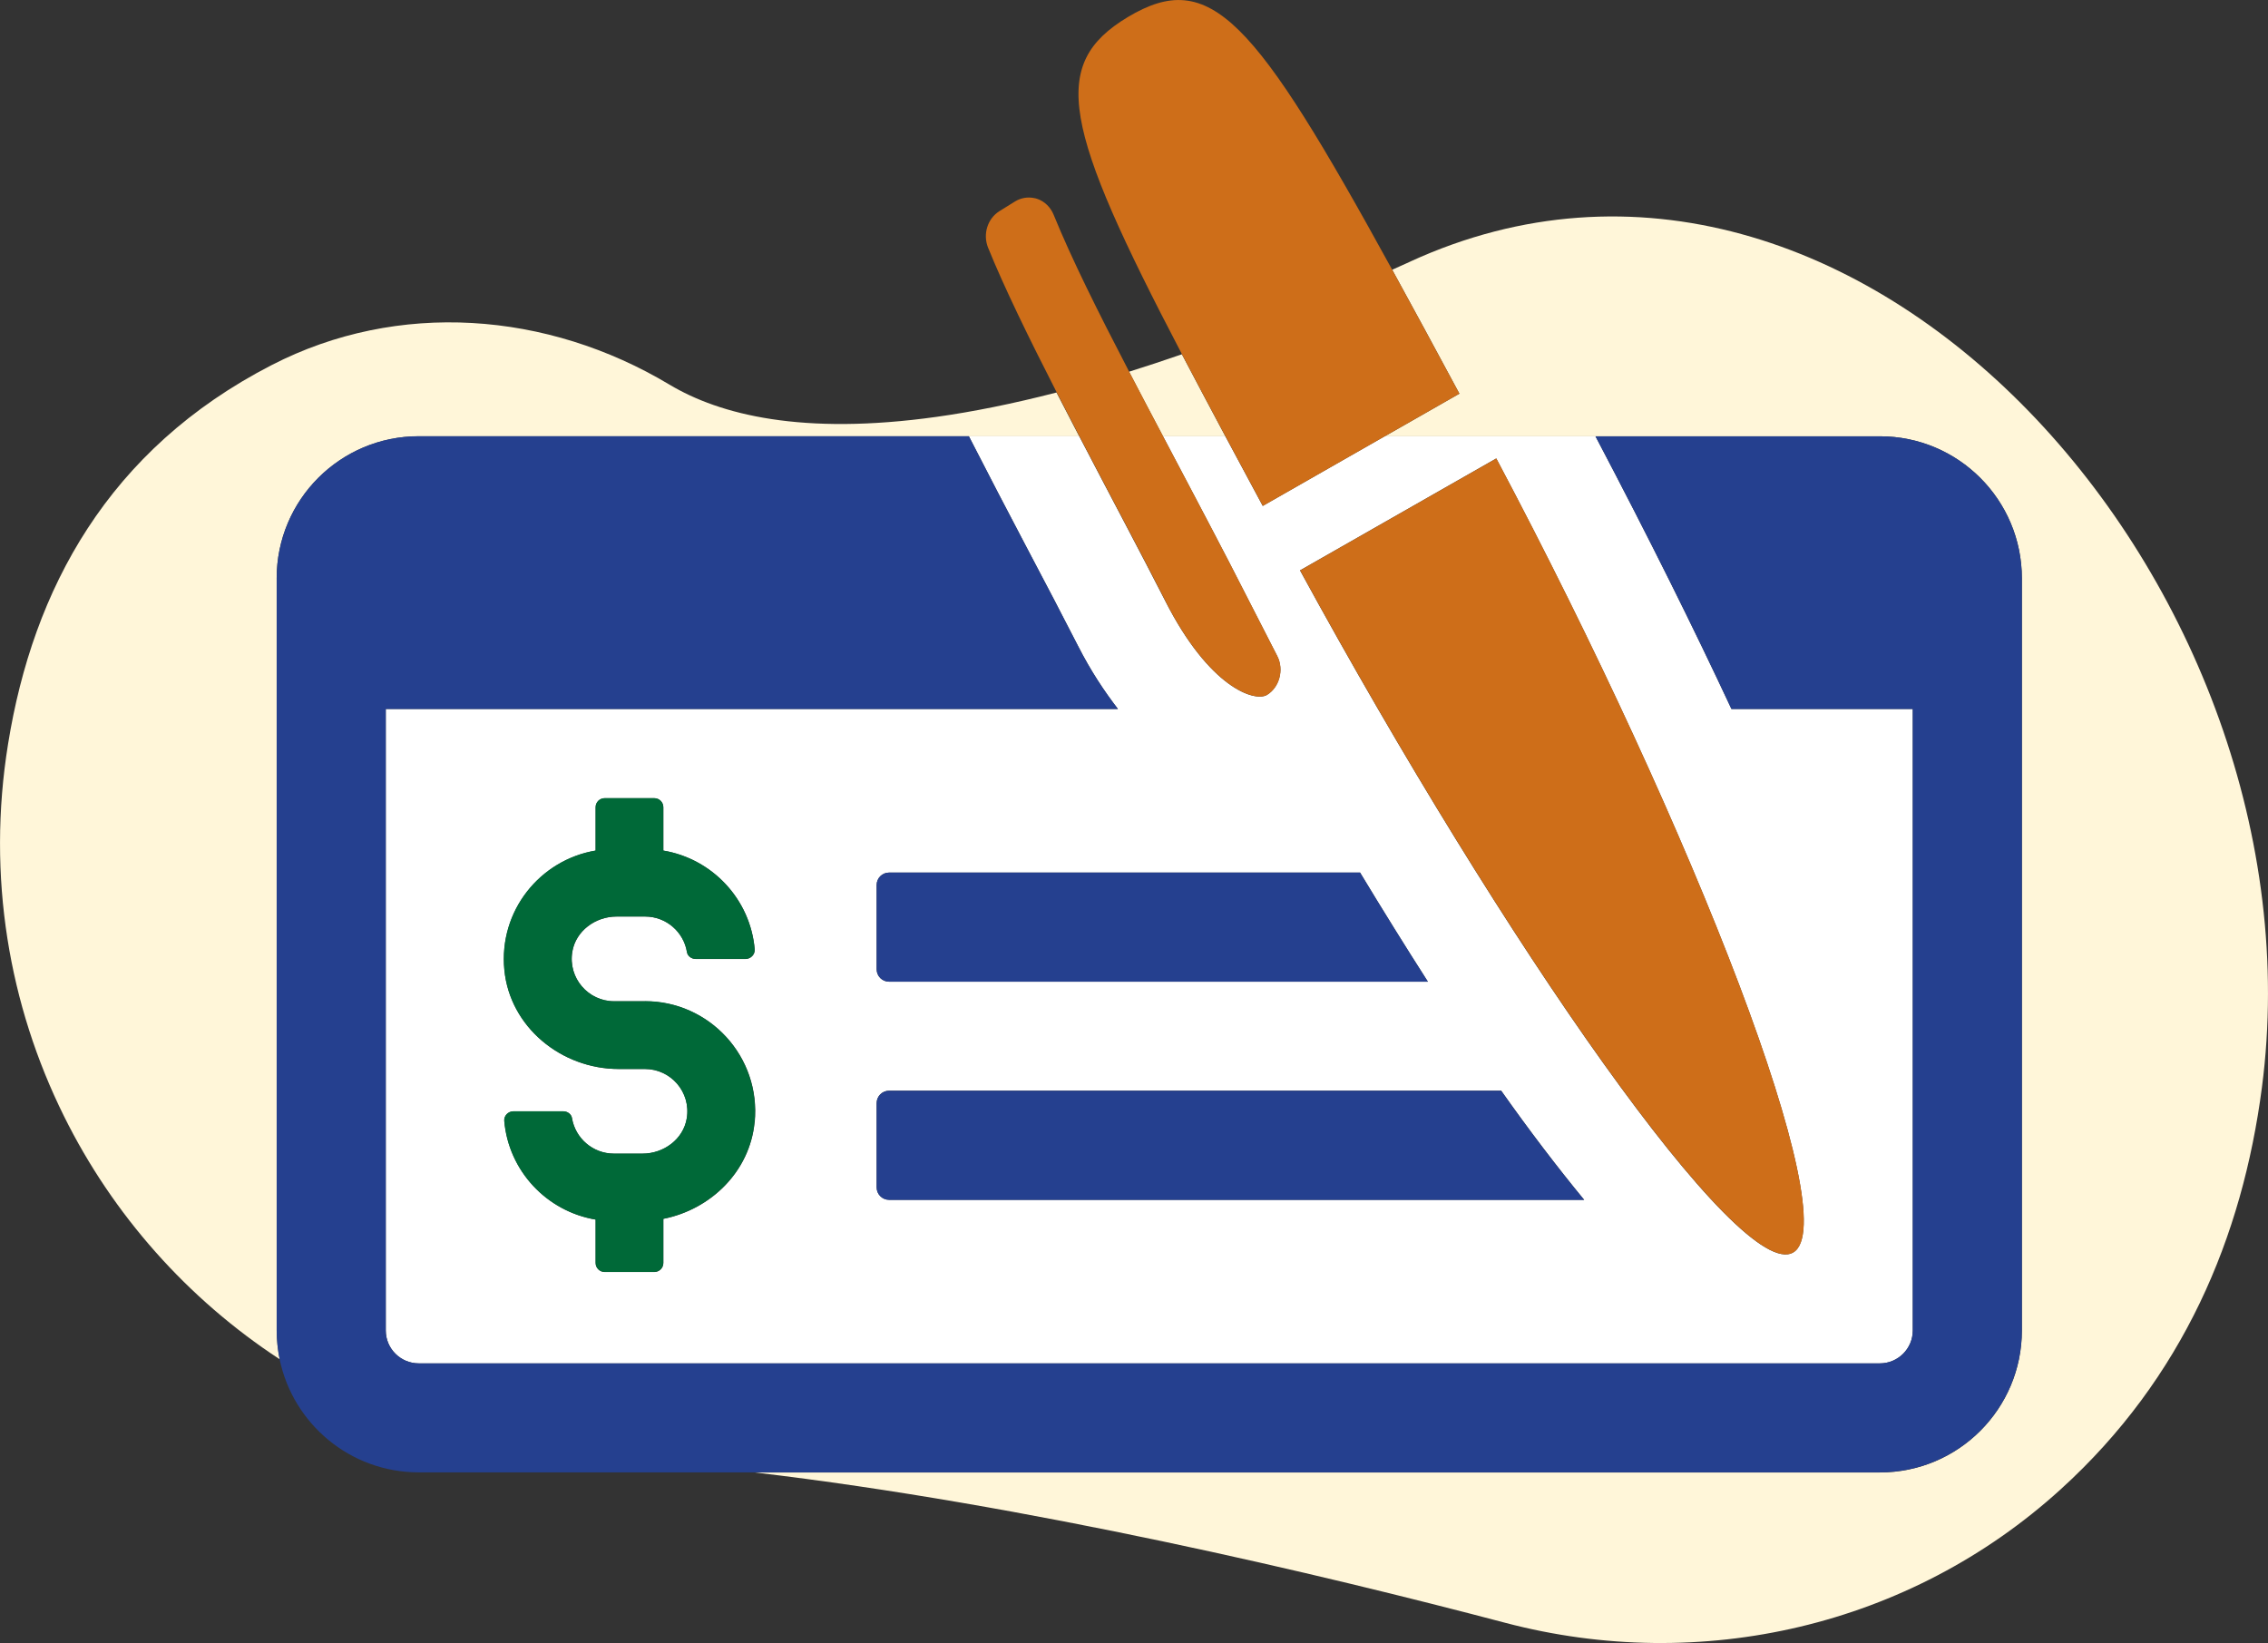
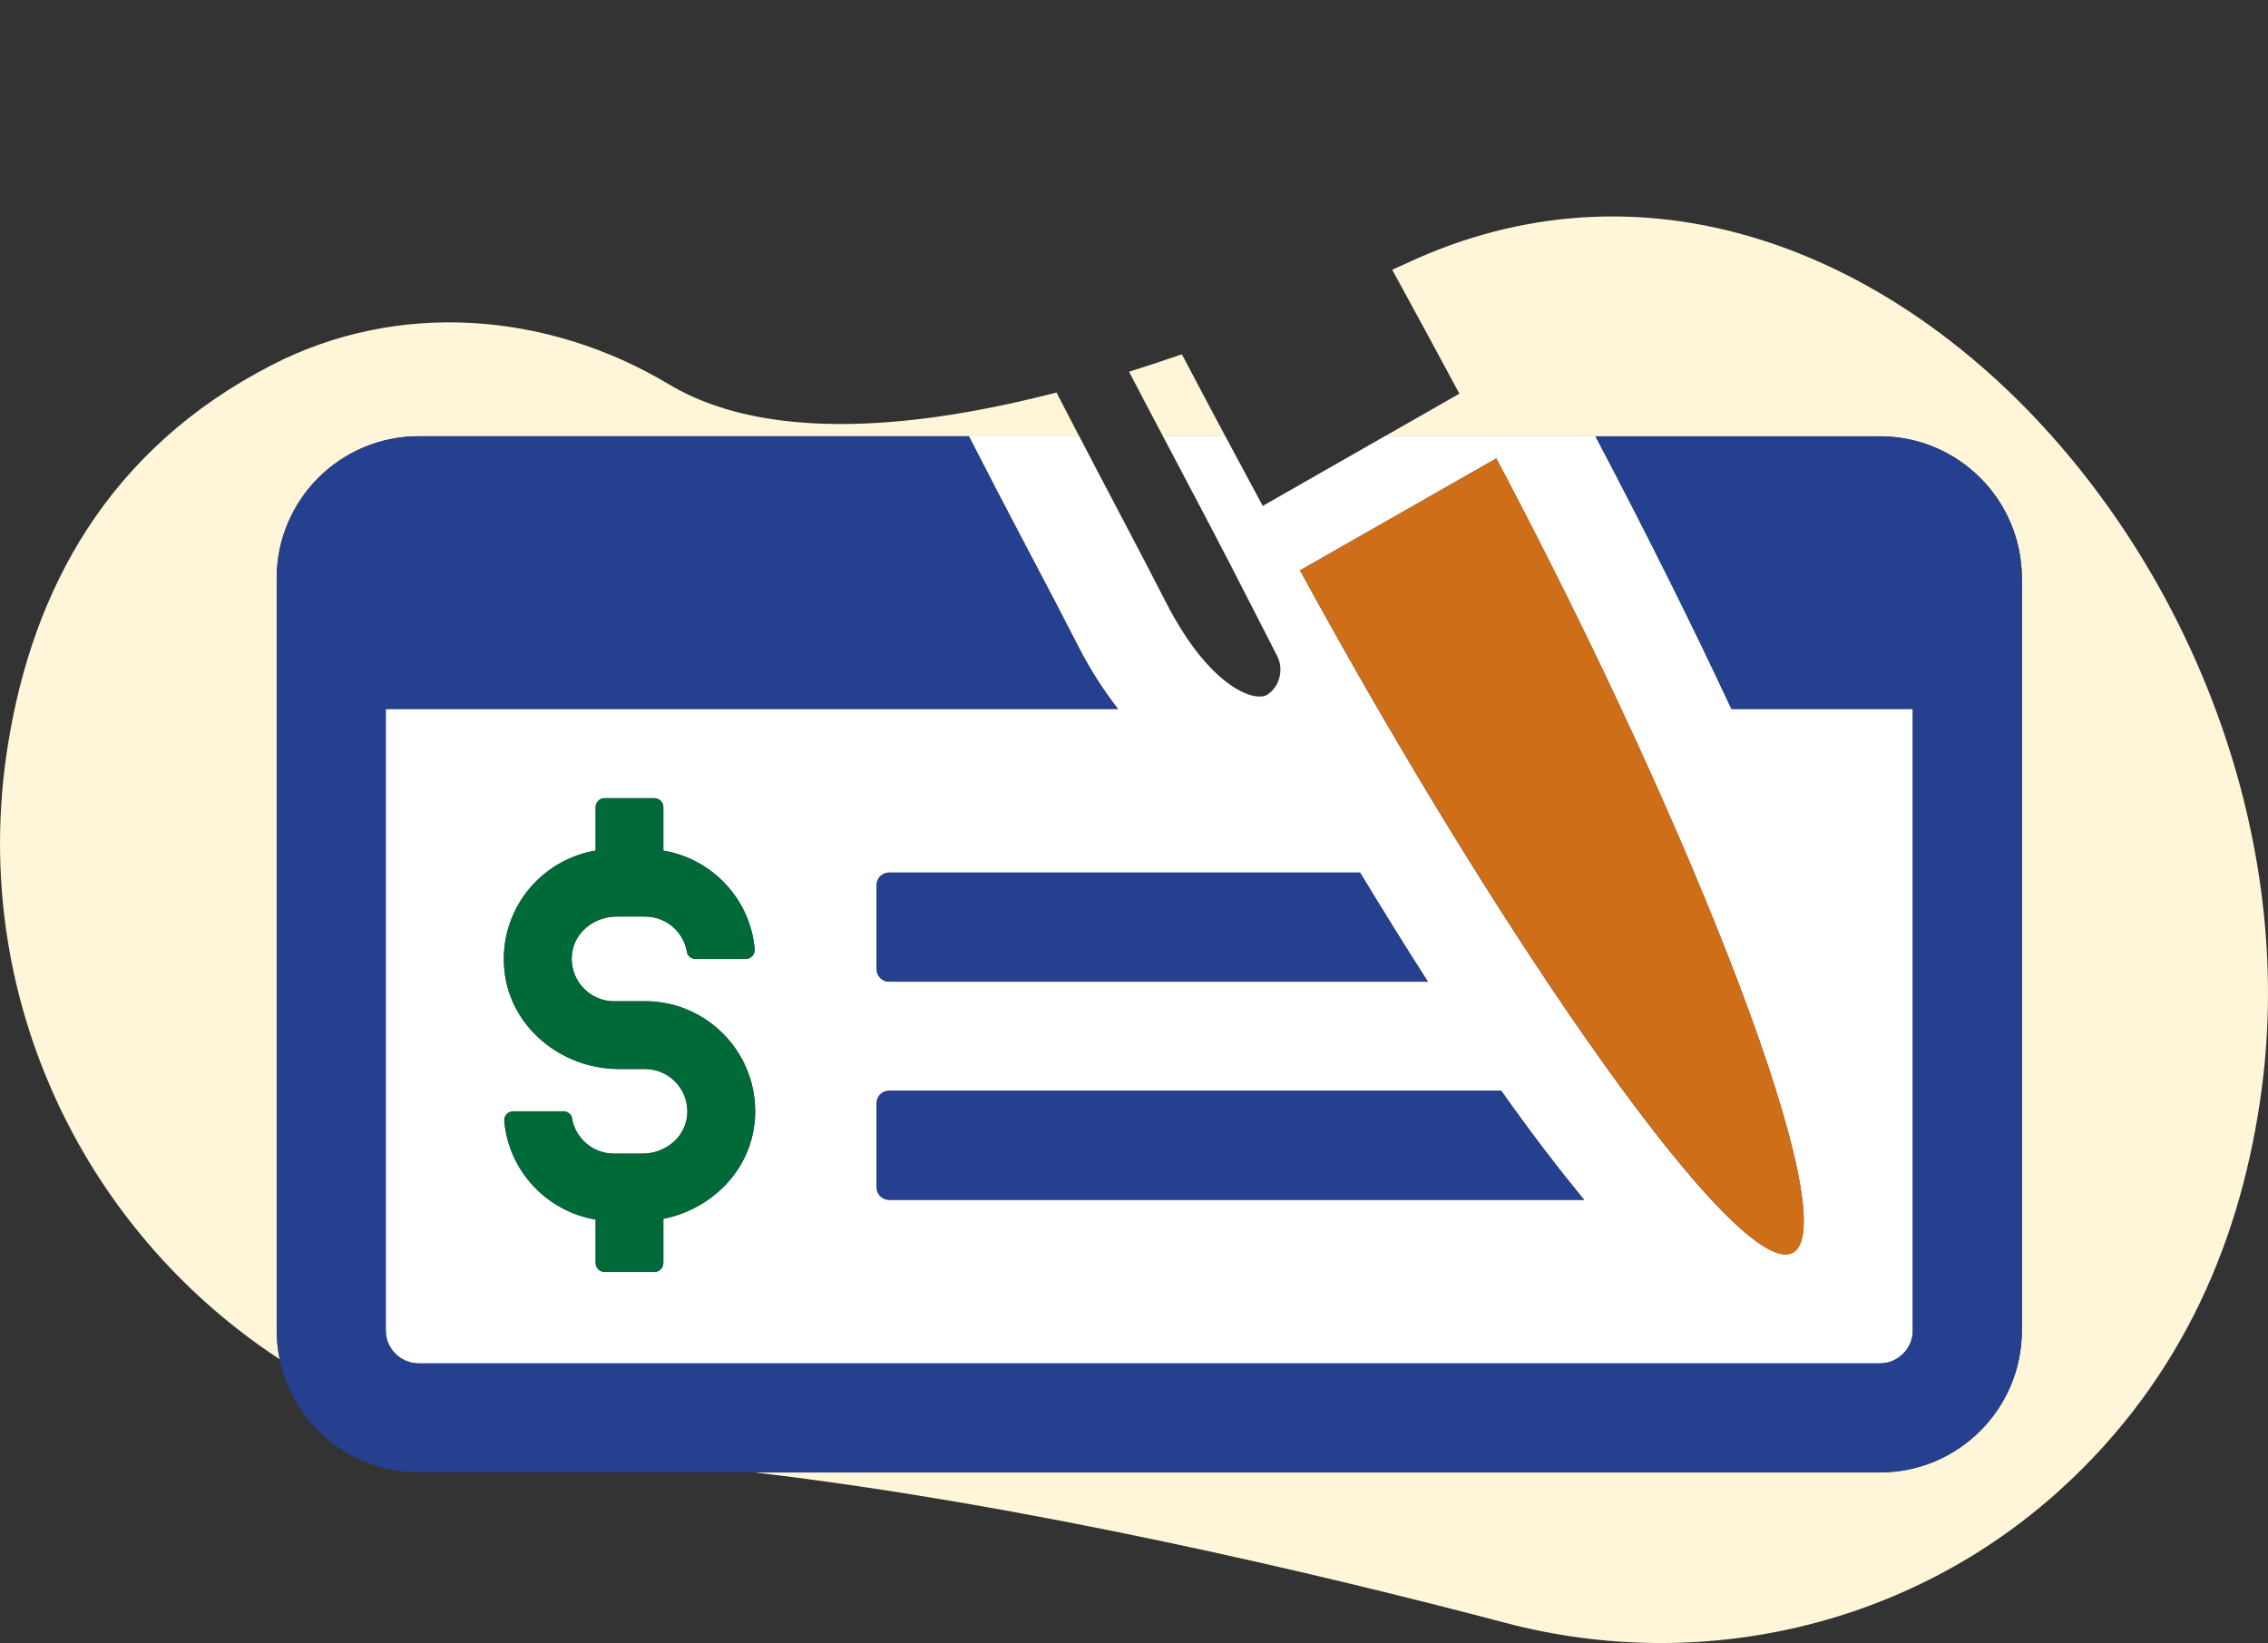
<svg xmlns="http://www.w3.org/2000/svg" id="Layer_1" data-name="Layer 1" viewBox="0 0 216 156.47">
  <rect x="0" y="0" width="216" height="156.47" fill="#333333" stroke="none" />
  <defs>
    <style>
      .cls-1 {
        fill: #006938;
      }

      .cls-1, .cls-2, .cls-3, .cls-4, .cls-5 {
        stroke-width: 0px;
      }

      .cls-2 {
        fill: #fff;
      }

      .cls-3 {
        fill: #ce6e19;
      }

      .cls-4 {
        fill: #25408f;
      }

      .cls-5 {
        fill: #fff6d9;
      }
    </style>
  </defs>
  <path class="cls-5" d="M26.35,55.08c0-7.48,6.06-13.53,13.53-13.53h62.9c-.73-1.4-1.45-2.79-2.16-4.17-4.19,1.08-7.99,1.84-11.43,2.32-12.79,1.79-20.63-.2-25.43-3.07-11.63-6.97-25.85-8.06-37.89-1.86C10.27,42.8,3.14,56.14.77,70.84c-2.05,12.67.1,24.92,5.32,35.45,4.66,9.41,11.78,17.42,20.55,23.16-.18-.88-.28-1.8-.28-2.74V55.08Z" />
  <path class="cls-5" d="M134.34,24.9c-.59.27-1.17.53-1.75.79,1.93,3.51,4.05,7.43,6.4,11.8l-7.11,4.06h47.16c7.47,0,13.52,6.06,13.52,13.53v71.63c0,7.47-6.06,13.52-13.52,13.52h-107.15c25.93,3.05,53.88,9.68,71.48,14.32,18.59,4.9,38.51.35,52.88-12.71,11.67-10.6,17.31-24.03,19.17-38.27,6.2-47.44-38.48-98.18-81.09-78.67Z" />
  <path class="cls-5" d="M116.7,41.55c-1.5-2.81-2.88-5.41-4.14-7.81-1.73.6-3.4,1.15-5.03,1.66,1.02,1.96,2.1,4.02,3.23,6.15h5.94Z" />
  <path class="cls-2" d="M116.7,41.55h-5.94c1.98,3.76,4.1,7.75,6.33,12.05l4.55,8.88c.67,1.31.19,2.99-.98,3.7-1.18.7-5.49-.7-9.68-8.94-2.3-4.51-5.29-10.11-8.2-15.7h-10.51c1.82,3.55,3.7,7.17,5.52,10.62,1.77,3.35,3.44,6.54,4.86,9.32,1.24,2.44,2.53,4.36,3.82,6.04H36.74v59.19c0,1.73,1.41,3.13,3.14,3.13h139.16c1.72,0,3.13-1.4,3.13-3.13v-59.19h-17.27c-3.55-7.61-7.82-16.22-12.95-25.97h-20.08l-11.61,6.63c-1.26-2.34-2.44-4.54-3.56-6.63ZM83.49,84.28c0-.65.53-1.18,1.18-1.18h44.86c2.14,3.54,4.3,7.02,6.46,10.39h-51.32c-.65,0-1.18-.53-1.18-1.18v-8.03ZM71.87,106.88c-.46,4.7-4.17,8.3-8.69,9.2v4.2c0,.47-.38.86-.86.86h-4.73c-.47,0-.86-.38-.86-.86v-4.13c-4.66-.79-8.28-4.63-8.7-9.4-.04-.49.38-.91.87-.91h4.75c.39,0,.77.26.83.65.31,1.91,1.98,3.38,3.99,3.38h2.73c2.01,0,3.88-1.37,4.21-3.35.42-2.52-1.53-4.71-3.98-4.71h-2.49c-5.47,0-10.37-3.99-10.9-9.43-.55-5.64,3.4-10.48,8.69-11.37v-4.13c0-.47.38-.86.86-.86h4.73c.48,0,.86.39.86.86v4.13c4.66.78,8.29,4.63,8.7,9.4.04.49-.38.92-.87.92h-4.75c-.4,0-.77-.27-.83-.65-.31-1.92-1.98-3.39-3.98-3.39h-2.73c-2.01,0-3.88,1.37-4.21,3.35-.42,2.52,1.53,4.72,3.98,4.72h2.96c6.13,0,11.04,5.28,10.43,11.53ZM84.67,114.26c-.65,0-1.18-.53-1.18-1.18v-8.03c0-.65.53-1.18,1.18-1.18h58.3c2.68,3.79,5.33,7.26,7.9,10.39h-66.2ZM142.5,43.66c18.95,35.71,33.26,72.64,28.29,75.61-4.99,3-27.55-29.33-46.98-64.95l18.69-10.66Z" />
  <path class="cls-4" d="M84.67,93.49h51.32c-2.16-3.37-4.32-6.85-6.46-10.39h-44.86c-.65,0-1.18.53-1.18,1.18v8.03c0,.65.53,1.18,1.18,1.18Z" />
  <path class="cls-4" d="M192.56,126.71V55.08c0-7.48-6.06-13.53-13.52-13.53h-27.09c5.13,9.75,9.4,18.36,12.95,25.97h17.27v59.19c0,1.73-1.41,3.13-3.13,3.13H39.88c-1.73,0-3.14-1.4-3.14-3.13v-59.19h69.73c-1.29-1.68-2.58-3.6-3.82-6.04-1.42-2.78-3.09-5.97-4.86-9.32-1.82-3.45-3.7-7.07-5.52-10.62h-52.39c-7.47,0-13.53,6.06-13.53,13.53v71.63c0,.94.1,1.85.28,2.74,1.27,6.15,6.72,10.78,13.25,10.78h139.16c7.47,0,13.52-6.06,13.52-13.52Z" />
  <path class="cls-4" d="M84.67,103.88c-.65,0-1.18.53-1.18,1.18v8.03c0,.65.53,1.18,1.18,1.18h66.2c-2.58-3.12-5.22-6.59-7.9-10.39h-58.3Z" />
-   <path class="cls-3" d="M120.27,48.18l11.61-6.63,7.11-4.06c-2.35-4.37-4.47-8.28-6.4-11.8C119.44,1.74,115.28-3.08,107.42,1.62c-7.52,4.51-6.19,10.43,5.15,32.12,1.26,2.4,2.64,5,4.14,7.81,1.12,2.09,2.3,4.29,3.56,6.63Z" />
  <path class="cls-3" d="M170.8,119.27c4.97-2.97-9.34-39.9-28.29-75.61l-18.69,10.66c19.43,35.61,41.99,67.94,46.98,64.95Z" />
-   <path class="cls-3" d="M110.99,57.24c4.19,8.24,8.5,9.64,9.68,8.94,1.18-.71,1.65-2.39.98-3.7l-4.55-8.88c-2.23-4.3-4.35-8.29-6.33-12.05-1.13-2.13-2.21-4.2-3.23-6.15-2.98-5.73-5.47-10.72-7.19-14.94-.29-.72-.86-1.28-1.56-1.52-.11-.04-.22-.06-.32-.08-.62-.12-1.25-.01-1.79.32l-1.5.93c-1.14.72-1.59,2.2-1.08,3.47,1.52,3.76,3.91,8.65,6.54,13.79.71,1.38,1.43,2.77,2.16,4.17,2.91,5.59,5.91,11.19,8.2,15.7Z" />
  <path class="cls-1" d="M61.44,95.35h-2.96c-2.45,0-4.4-2.2-3.98-4.72.33-1.98,2.2-3.35,4.21-3.35h2.73c2,0,3.67,1.47,3.98,3.39.06.39.44.65.83.65h4.75c.49,0,.91-.42.87-.92-.41-4.77-4.04-8.62-8.7-9.4v-4.13c0-.47-.38-.86-.86-.86h-4.73c-.47,0-.86.39-.86.86v4.13c-5.28.89-9.24,5.73-8.69,11.37.53,5.44,5.43,9.43,10.9,9.43h2.49c2.45,0,4.4,2.19,3.98,4.71-.33,1.99-2.2,3.35-4.21,3.35h-2.73c-2,0-3.67-1.47-3.99-3.38-.06-.39-.44-.65-.83-.65h-4.75c-.49,0-.91.42-.87.91.41,4.77,4.04,8.62,8.7,9.4v4.13c0,.47.38.86.86.86h4.73c.48,0,.86-.38.86-.86v-4.2c4.52-.9,8.23-4.5,8.69-9.2.61-6.24-4.31-11.53-10.43-11.53Z" />
</svg>